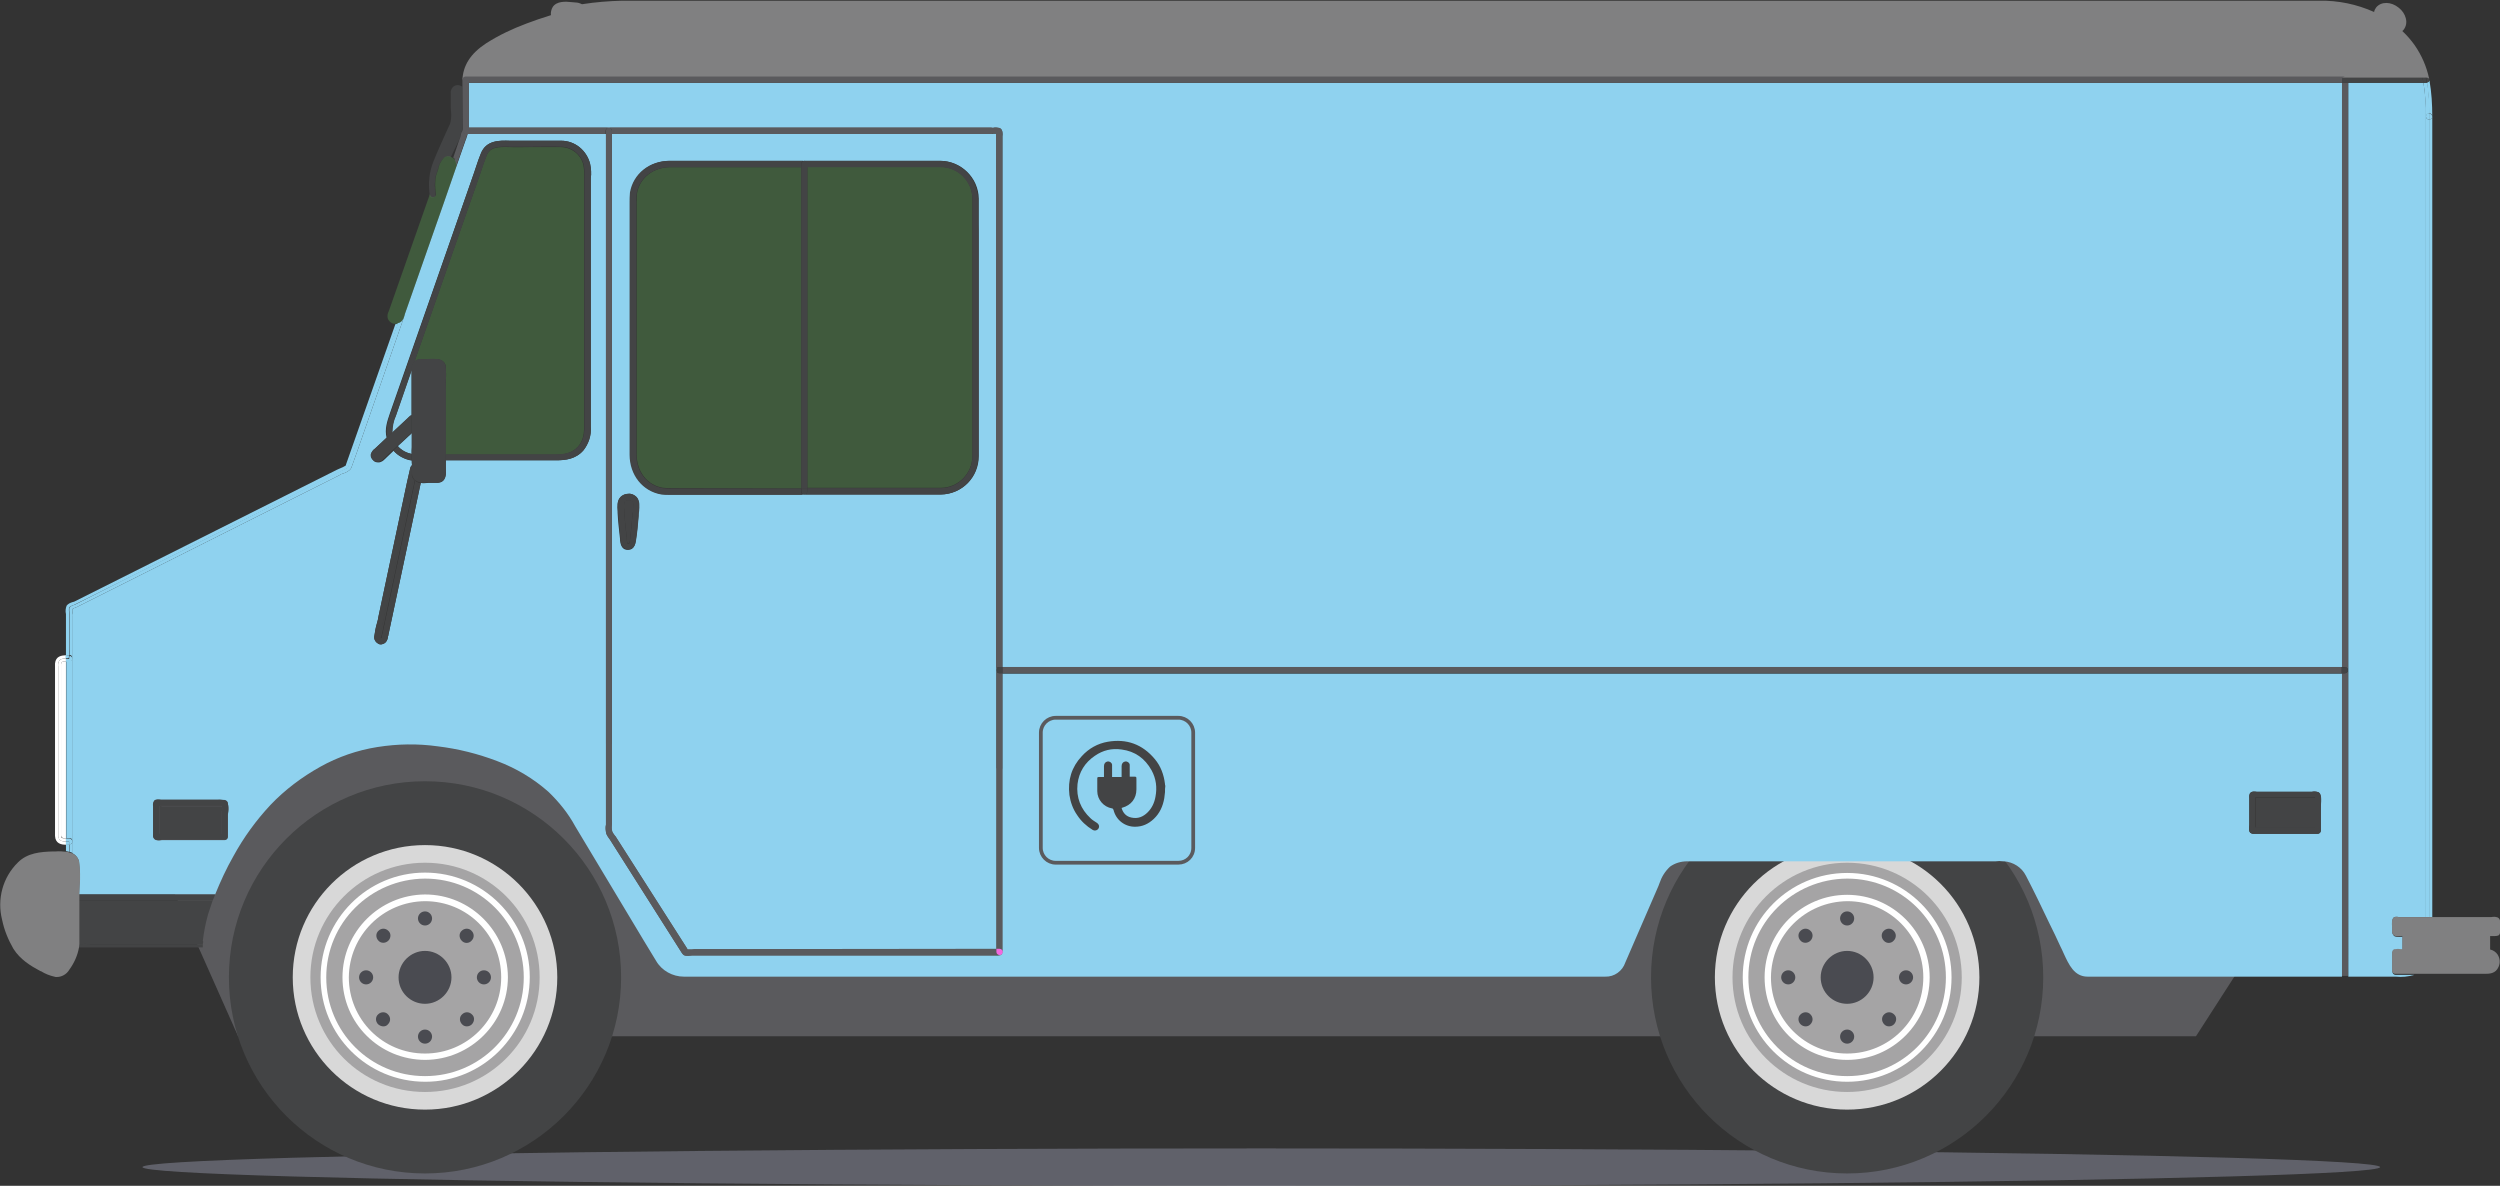
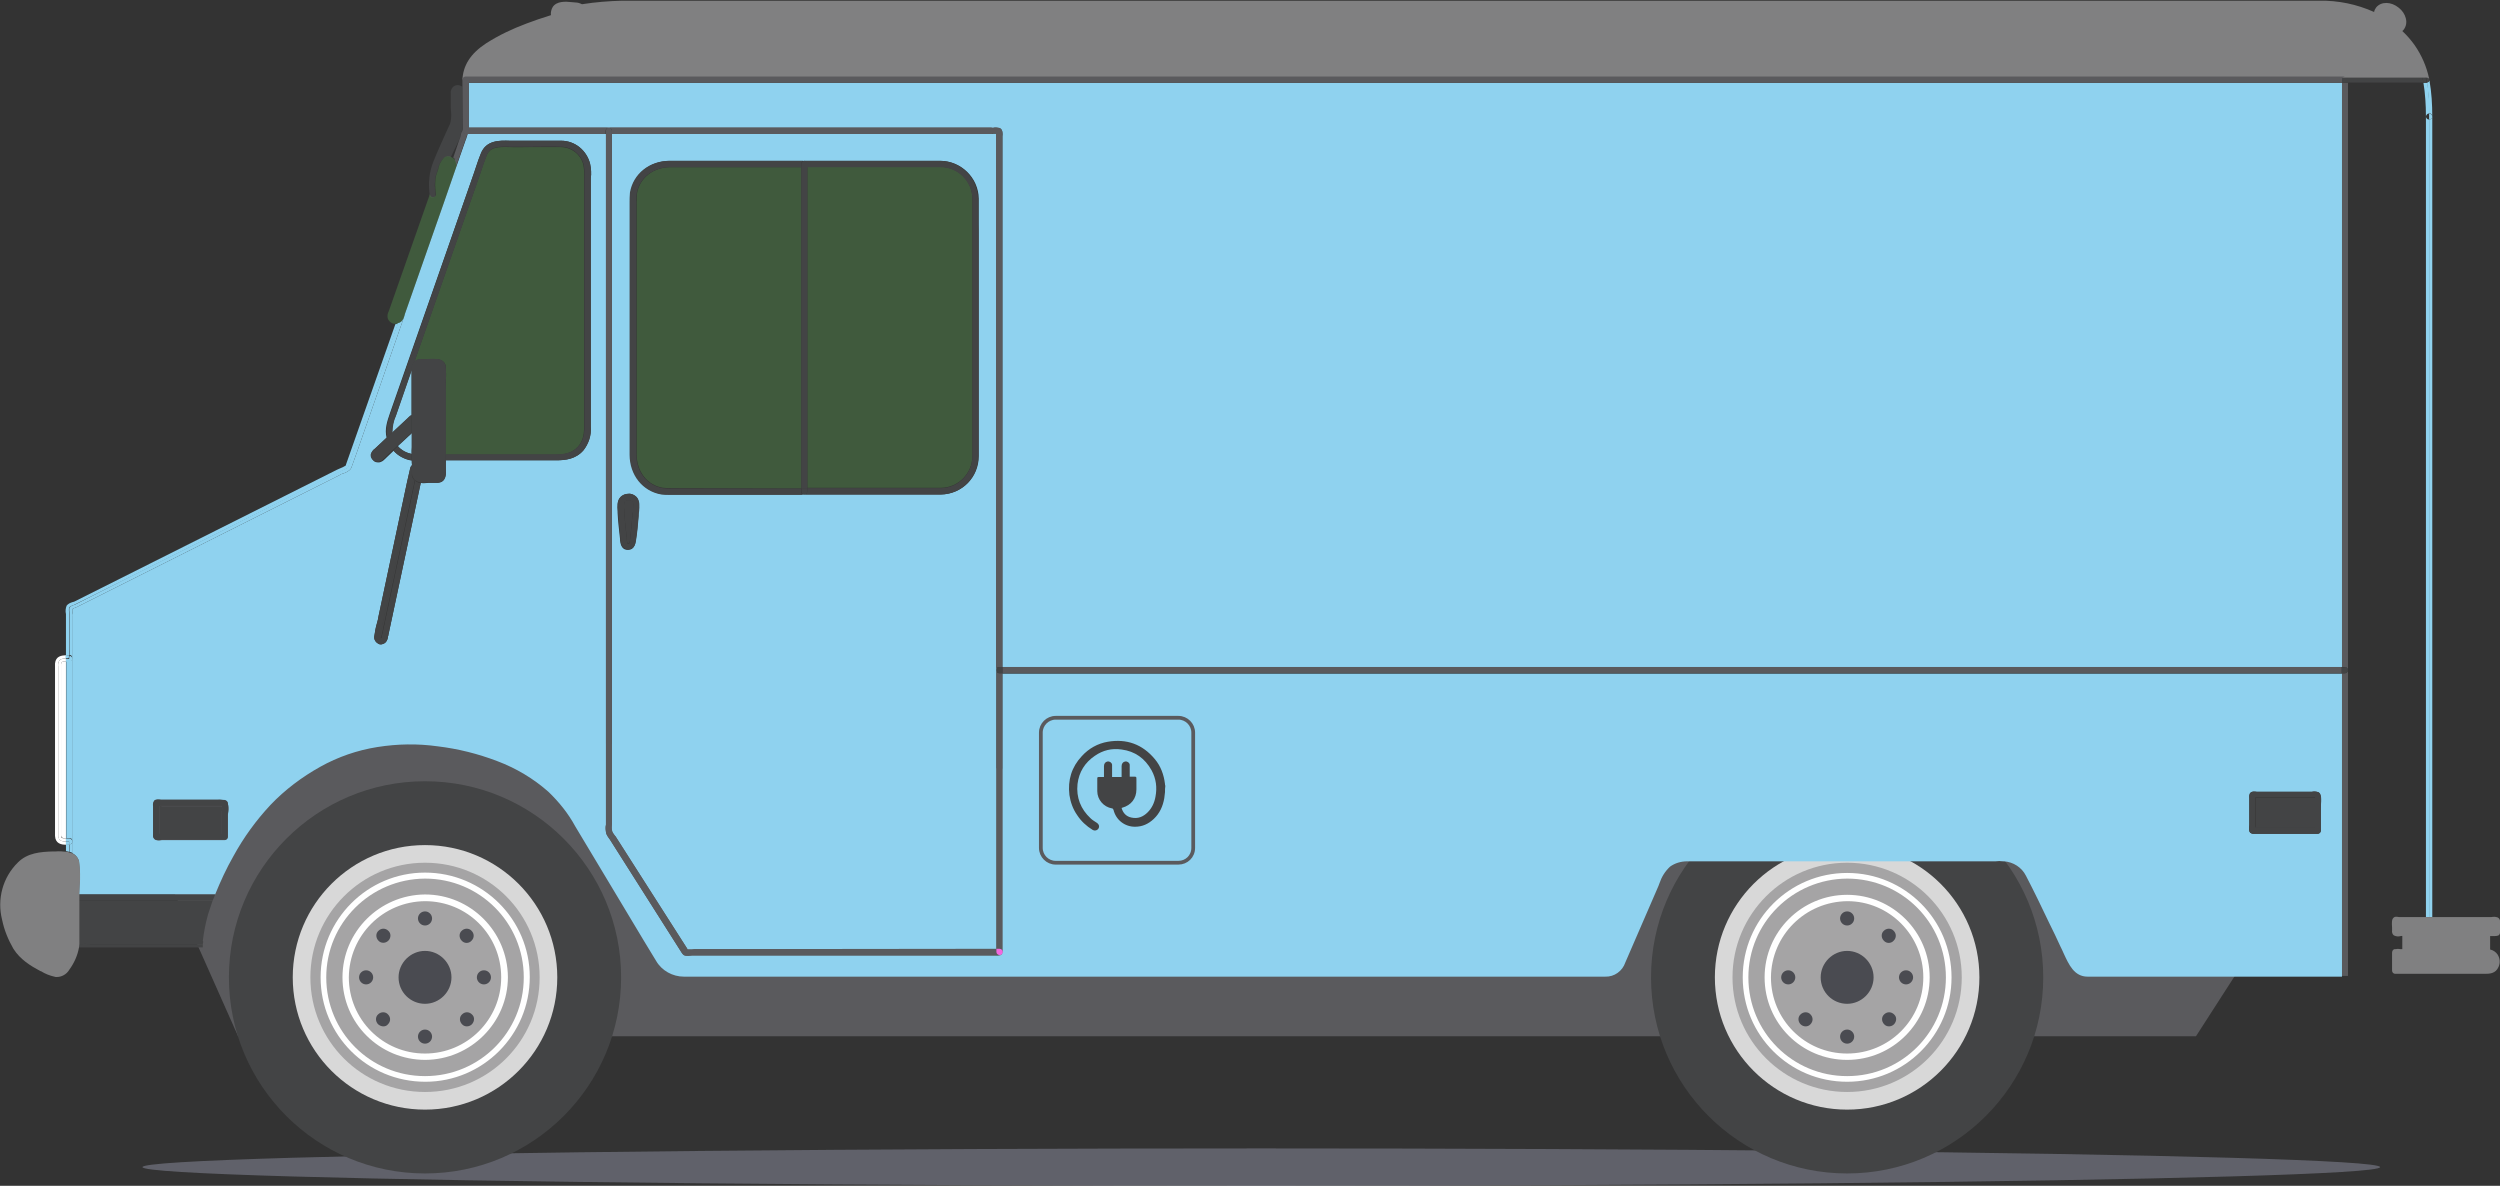
<svg xmlns="http://www.w3.org/2000/svg" version="1.1" id="Laag_1" x="0px" y="0px" viewBox="0 0 708.8 336.2" style="enable-background:new 0 0 708.8 336.2;" xml:space="preserve">
  <rect x="0" y="0" width="708.8" height="336.2" fill="#333333" stroke="none" />
  <style type="text/css">
	.st0{fill:#5A5A5D;}
	.st1{opacity:0.5;fill:#8E91A2;enable-background:new    ;}
	.st2{fill:#434445;}
	.st3{fill:#D8D8D8;}
	.st4{fill:#A5A4A5;}
	.st5{fill:#FFFFFF;}
	.st6{fill:#4A4B51;}
	.st7{fill:none;}
	.st8{opacity:0.3;fill:#5FB456;enable-background:new    ;}
	.st9{fill:#8FD2EF;}
	.st10{fill:#F368E0;}
	.st11{fill:#808081;}
	.st12{fill:none;stroke:#5A5A5D;stroke-width:1.06;stroke-miterlimit:10;}
</style>
  <g id="Laag_2_00000072247543070893046200000003169995641254142139_">
    <g id="scene_12">
      <polygon class="st0" points="67.5,293.8 622.6,293.8 656.4,241.3 26.6,201.8   " />
      <ellipse class="st1" cx="357.6" cy="330.9" rx="317.2" ry="5.3" />
      <circle class="st2" cx="120.5" cy="277.1" r="55.6" />
      <circle class="st3" cx="120.5" cy="277.1" r="37.5" />
      <circle class="st4" cx="120.5" cy="277.1" r="27.3" />
      <path class="st4" d="M88,277.1c0-17.9,14.5-32.5,32.5-32.5s32.5,14.5,32.5,32.5s-14.5,32.5-32.5,32.5c0,0,0,0,0,0    C102.5,309.6,88,295.1,88,277.1C88,277.1,88,277.1,88,277.1z" />
      <path class="st5" d="M90.9,277.1c0-16.4,13.3-29.7,29.6-29.7c16.4,0,29.7,13.3,29.7,29.6c0,16.4-13.3,29.7-29.6,29.7c0,0,0,0,0,0    C104.1,306.7,90.9,293.5,90.9,277.1z M92.5,277.1c0,15.5,12.5,28,28,28s28-12.5,28-28s-12.5-28-28-28    C105,249.2,92.5,261.7,92.5,277.1z" />
      <path class="st5" d="M97.1,277.1c0-12.9,10.5-23.4,23.4-23.5c12.9,0,23.4,10.5,23.5,23.4c0,12.9-10.5,23.4-23.4,23.5c0,0,0,0,0,0    C107.6,300.5,97.1,290.1,97.1,277.1z M98.9,277.1c0,11.9,9.6,21.6,21.6,21.6c11.9,0,21.6-9.6,21.6-21.6s-9.6-21.6-21.6-21.6    c0,0,0,0,0,0C108.6,255.6,99,265.2,98.9,277.1L98.9,277.1z" />
      <path class="st6" d="M113,277.1c0-4.1,3.4-7.5,7.5-7.5s7.5,3.4,7.5,7.5c0,4.1-3.4,7.5-7.5,7.5c0,0,0,0,0,0    C116.4,284.6,113,281.3,113,277.1z" />
      <path class="st6" d="M135.2,277.1c0-1.1,0.9-2,2-2s2,0.9,2,2s-0.9,2-2,2S135.2,278.2,135.2,277.1z" />
      <path class="st6" d="M101.8,277.1c0-1.1,0.9-2,2-2s2,0.9,2,2s-0.9,2-2,2S101.8,278.2,101.8,277.1z" />
      <path class="st6" d="M120.5,262.4c-1.1,0-2-0.9-2-2s0.9-2,2-2s2,0.9,2,2S121.6,262.4,120.5,262.4z" />
      <path class="st6" d="M120.5,295.9c-1.1,0-2-0.9-2-2s0.9-2,2-2s2,0.9,2,2S121.6,295.9,120.5,295.9z" />
      <path class="st6" d="M130.9,266.7c-0.8-0.8-0.8-2.1,0-2.8c0.8-0.8,2.1-0.8,2.8,0c0.8,0.8,0.8,2,0,2.8    C133,267.5,131.7,267.6,130.9,266.7C130.9,266.8,130.9,266.8,130.9,266.7z" />
      <path class="st6" d="M107.2,290.4c-0.8-0.8-0.8-2.1,0-2.8c0.8-0.8,2.1-0.8,2.8,0c0.8,0.8,0.8,2,0,2.8    C109.4,291.2,108.1,291.2,107.2,290.4C107.3,290.4,107.3,290.4,107.2,290.4z" />
      <path class="st6" d="M110.1,266.7c-0.8,0.8-2.1,0.8-2.8,0c-0.8-0.8-0.8-2.1,0-2.8c0.8-0.8,2-0.8,2.8,0    C110.9,264.6,110.9,265.9,110.1,266.7C110.1,266.7,110.1,266.7,110.1,266.7z" />
      <path class="st6" d="M133.8,290.4c-0.8,0.8-2.1,0.8-2.8,0c-0.8-0.8-0.8-2.1,0-2.8c0.8-0.8,2-0.8,2.8,0    C134.6,288.3,134.6,289.5,133.8,290.4C133.8,290.3,133.8,290.4,133.8,290.4z" />
      <circle class="st2" cx="523.7" cy="277.1" r="55.6" />
      <circle class="st3" cx="523.7" cy="277.1" r="37.5" />
      <ellipse transform="matrix(0.189 -0.982 0.982 0.189 152.545 738.965)" class="st4" cx="523.7" cy="277.1" rx="27.3" ry="27.3" />
      <path class="st4" d="M491.2,277.1c0-17.9,14.5-32.5,32.5-32.5c17.9,0,32.5,14.5,32.5,32.5c0,17.9-14.5,32.5-32.5,32.5    C505.8,309.6,491.2,295.1,491.2,277.1C491.2,277.1,491.2,277.1,491.2,277.1z" />
      <path class="st5" d="M494.1,277.1c0-16.4,13.3-29.6,29.6-29.6c16.4,0,29.6,13.3,29.6,29.6c0,16.4-13.3,29.6-29.6,29.6    C507.3,306.7,494.1,293.5,494.1,277.1z M495.7,277.1c0,15.5,12.5,28,28,28c15.5,0,28-12.5,28-28s-12.5-28-28-28    C508.2,249.2,495.7,261.7,495.7,277.1z" />
      <path class="st5" d="M500.3,277.1c0-12.9,10.5-23.4,23.4-23.4c12.9,0,23.4,10.5,23.4,23.4c0,12.9-10.5,23.4-23.4,23.4c0,0,0,0,0,0    C510.8,300.5,500.3,290.1,500.3,277.1z M502.1,277.1c0,11.9,9.6,21.6,21.6,21.6c11.9,0,21.6-9.6,21.6-21.6    c0-11.9-9.6-21.6-21.5-21.6c0,0,0,0,0,0C511.8,255.6,502.2,265.2,502.1,277.1L502.1,277.1z" />
      <path class="st6" d="M516.2,277.1c0-4.1,3.4-7.5,7.5-7.5s7.5,3.4,7.5,7.5s-3.4,7.5-7.5,7.5S516.2,281.3,516.2,277.1L516.2,277.1z" />
      <path class="st6" d="M538.4,277.1c0-1.1,0.9-2,2-2s2,0.9,2,2s-0.9,2-2,2S538.4,278.2,538.4,277.1z" />
      <path class="st6" d="M505,277.1c0-1.1,0.9-2,2-2s2,0.9,2,2s-0.9,2-2,2S505,278.2,505,277.1z" />
      <path class="st6" d="M523.7,262.4c-1.1,0-2-0.9-2-2s0.9-2,2-2s2,0.9,2,2S524.8,262.4,523.7,262.4z" />
      <path class="st6" d="M523.7,295.9c-1.1,0-2-0.9-2-2s0.9-2,2-2s2,0.9,2,2S524.8,295.9,523.7,295.9z" />
      <path class="st6" d="M534.1,266.7c-0.8-0.8-0.8-2.1,0-2.8c0.8-0.8,2.1-0.8,2.8,0c0.8,0.8,0.8,2,0,2.8    C536.2,267.5,534.9,267.6,534.1,266.7C534.1,266.8,534.1,266.8,534.1,266.7z" />
      <path class="st6" d="M510.5,290.4c-0.8-0.8-0.8-2.1,0-2.8c0.8-0.8,2.1-0.8,2.8,0c0.8,0.8,0.8,2,0,2.8    C512.6,291.2,511.3,291.2,510.5,290.4C510.5,290.4,510.5,290.4,510.5,290.4z" />
-       <path class="st6" d="M513.3,266.7c-0.8,0.8-2.1,0.8-2.8,0c-0.8-0.8-0.8-2.1,0-2.8c0.8-0.8,2-0.8,2.8,0    C514.1,264.6,514.1,265.9,513.3,266.7C513.3,266.7,513.3,266.7,513.3,266.7z" />
      <path class="st6" d="M537,290.4c-0.8,0.8-2.1,0.8-2.8,0c-0.8-0.8-0.8-2.1,0-2.8c0.8-0.8,2-0.8,2.8,0    C537.8,288.3,537.8,289.5,537,290.4C537,290.3,537,290.4,537,290.4z" />
      <path class="st7" d="M127.9,44.5l2.3-4.8l-1.8,5.1C128.2,44.7,128.1,44.6,127.9,44.5z" />
      <path class="st8" d="M190.6,138.4c-0.9,0-1.8,0-2.6-0.1c-4.5-0.7-7.5-4.6-7.5-9.6V57.6c0-0.9,0-1.8,0.1-2.7    c0.7-4.4,4.6-7.5,9.5-7.5h37.1v91.1L190.6,138.4z" />
      <path class="st9" d="M282.5,269V39.1c0-0.2,0-0.3,0-0.5c0-0.2,0-0.4,0-0.7l0,0c-0.3,0-0.6,0-0.9,0c-0.2,0.1-0.4,0.1-0.7,0.1H173.5    v194.8c0,0.3,0,0.6,0,1c-0.1,0.7-0.1,1.3,0.1,2c0.1,0.3,0.3,0.5,0.5,0.8c0.1,0.2,0.2,0.3,0.4,0.5l20.3,31.8l0.1,0.2v0.1    c0.4,0,0.8,0,1.2,0c0.3,0,0.6-0.1,0.8-0.1L282.5,269z M178.1,140c0.9-0.1,1.7,0.3,2.3,0.9c1,1.1,0.8,2.8,0.7,4.3    c0,0.2-0.1,0.5-0.1,0.7v0.5c-0.2,2.4-0.4,4.8-0.8,7.2c-0.3,1.8-1.2,2.3-2.1,2.3c-0.1,0-0.3,0-0.4,0c-1.6-0.2-1.8-1.9-1.9-2.7v-0.3    c-0.3-2.8-0.6-5.2-0.7-7.5v-0.4c-0.1-1.4-0.2-2.9,0.7-3.9C176.5,140.3,177.4,140,178.1,140L178.1,140z M277.5,63.5    c0,1.2,0,2.4,0,3.5v53.1c0,3.1,0,6.2,0,9.2c0,6-4.7,10.8-10.7,10.9c0,0,0,0,0,0h-76.8c-0.8,0-1.5,0-2.3-0.1c-5.3-0.9-9-5.5-9-11.3    V57.6c0-1,0-2,0.1-3c0.9-5.3,5.5-9,11.2-9h67.9c2.9,0,5.8,0,8.7,0c5.9,0,10.8,4.8,10.9,10.7C277.5,58.7,277.5,61.1,277.5,63.5    L277.5,63.5z" />
      <path class="st8" d="M253.4,47.3c1.5,0,3,0,4.5,0c2.9,0,5.8,0,8.7,0c5,0,9.1,4,9.1,9c0,2.4,0,4.8,0,7.1c0,1.2,0,2.4,0,3.5v53.1    c0,3.1,0,6.2,0,9.2c0,5-4,9.1-9,9.1c0,0,0,0,0,0h-37.8V47.3H253.4z" />
      <path class="st9" d="M664,189.1H284.2V39.1c0-0.1,0-0.3,0-0.4c0.1-0.8,0.1-1.9-0.7-2.3c-0.7-0.2-1.4-0.3-2-0.1H281H132.9V23.5H664    V189.1z" />
      <path class="st2" d="M179.3,145.7v0.5c-0.2,2.3-0.4,4.7-0.7,7.1c-0.1,0.8-0.3,0.8-0.5,0.8s-0.3-0.2-0.4-1.2c0-0.1,0-0.3,0-0.4    c-0.3-2.7-0.6-5.2-0.7-7.4v-0.4c-0.1-1-0.2-2.1,0.2-2.6c0.3-0.2,0.7-0.4,1.1-0.3l0,0c0.4,0,0.7,0.1,1,0.3c0.5,0.5,0.3,1.9,0.2,3    C179.4,145.2,179.4,145.5,179.3,145.7z" />
      <path class="st9" d="M116.7,128.7c-1.5-0.3-2.9-1-3.9-2.2l4-3.7v4C116.7,127.4,116.7,128,116.7,128.7z" />
-       <path class="st9" d="M665.7,23.5h21.4c0.5,3.1,0.8,6.3,0.7,9.5v227h-7.7c-0.6-0.1-1.2-0.1-1.5,0.2s-0.5,1.3-0.3,3    c0,0.2,0,0.5,0,0.6c0,0.1,0,0.1,0,0.2c-0.1,0.5,0.1,1,0.5,1.4c0.6,0.3,1.3,0.3,1.9,0.2c0.2,0,0.4,0,0.5,0s0,0.1,0,0.2    c0,0.1,0,0.3,0,0.4v2.2c0,0.1,0,0.3,0,0.5s0,0.3,0,0.5l-0.5,0c-0.4-0.1-0.9-0.1-1.4,0h-0.2c-0.5,0-0.9,0.5-0.8,1c0,0,0,0,0,0    c0,0.1,0,0.1,0,0.2c0,0.4,0,0.9,0,1.3c0,0.2,0,0.3,0,0.5v3.1c0,0.5,0.4,0.9,0.9,0.9h5.3c-1.7,0.5-3.5,0.7-5.3,0.5h-1.4h-12V23.5z" />
      <path class="st2" d="M59,259.2c-0.7,2.5-1.2,5-1.5,7.6H22.3c0-0.7,0-1.3,0-2v-0.2l0,0v-9.3h38C59.9,256.6,59.4,257.9,59,259.2z" />
      <path class="st2" d="M117.6,136.2l-9.3,43.5c0,0.1,0,0.3-0.1,0.4c0,0.3-0.1,0.5-0.2,0.7c-0.1,0.1-0.1,0.1-0.1,0.1    c0,0-0.1,0-0.1-0.1c-0.1-0.1-0.1-0.2-0.1-0.3c0.1-1.2,0.4-2.4,0.7-3.6c0.2-0.6,0.3-1.2,0.4-1.9l8.4-39.2    C117.3,136,117.4,136.1,117.6,136.2L117.6,136.2z" />
      <path class="st8" d="M126.4,108.5c0.1-1.5,0.1-2.9,0-4.4c0-1.2-1-2.1-2.2-2.2c-1.1-0.1-2.2-0.1-3.3,0h-1.4c-0.7-0.1-1.4,0.2-2,0.6    L136,49.6c0.2-0.6,0.4-1.2,0.6-1.8c0.4-1.2,0.8-2.4,1.3-3.6c1-2.5,3.2-2.6,6.6-2.5c2,0.1,3.8,0,5.7,0c2.9,0,5.8,0,8.7,0    c3.1,0,5.8,2.1,6.5,5.1c0.2,1.2,0.3,2.5,0.2,3.7c0,0.4,0,0.8,0,1.3V121c0,2.6-0.5,4.2-1.7,5.6c-1.8,2-4.1,2.3-6.4,2.3h-31.2v-18.3    C126.3,109.8,126.4,109.2,126.4,108.5z" />
      <path class="st9" d="M20.5,174.7v67.2c1,0.5,1.8,1.5,1.9,2.6c0.2,2.1,0.3,4.2,0.1,6.4c0,0.9-0.1,1.8-0.1,2.7H61    c1.5-3.7,3.2-7.4,5.2-10.9c2.9-5.3,6.4-10.1,10.5-14.5c4.1-4.3,8.9-7.9,14.1-10.8c5-2.8,10.5-4.7,16.2-5.6    c5.7-0.9,11.4-1,17.1-0.2c5.8,0.7,11.4,2.1,16.9,4.2c5.3,2,10.2,4.9,14.5,8.7c3,2.9,5.6,6.1,7.6,9.8l15.9,26.5    c2.3,3.9,4.7,7.8,7,11.6c1.6,2.8,4.7,4.5,7.9,4.5h261.2c2.6,0.1,4.9-1.6,5.7-4l9.4-21.7l0.3-0.8c0.6-1.8,1.6-3.4,3-4.7    c1.4-1,3.1-1.5,4.9-1.5H565c0.3,0,0.5,0,0.8,0c0.7-0.1,1.4-0.1,2.1,0h0.3c2.6,0.2,5,1.7,6.2,4.1c2.3,4.4,4.5,9,6.6,13.4    c1.1,2.2,2.2,4.5,3.2,6.7c0.3,0.5,0.5,1.1,0.8,1.7c1.6,3.5,3.1,6.8,6.9,6.8c2.6,0,5.3,0,7.9,0H664v-85.9H284.2v79    c0,0.5-0.4,0.9-0.9,0.9h-86.5c-0.2,0-0.4,0-0.6,0c-0.4,0-0.8,0.1-1.1,0.1c-0.4,0-0.8,0-1.2-0.2c-0.3-0.2-0.5-0.5-0.7-0.8    L172.9,238c-0.1-0.1-0.2-0.3-0.3-0.4c-0.3-0.4-0.5-0.8-0.7-1.2c-0.2-0.9-0.3-1.8-0.1-2.6c0-0.3,0-0.6,0-0.9V38h-39.2    c-0.1,0.3-0.2,0.7-0.3,0.9c0,0.2-0.1,0.4-0.2,0.6l-2.8,8l0,0l-3.5,10.1l-11,31.4l-0.1,0.4c-0.1,0.3-0.2,0.6-0.3,0.9l-13.2,37.9    l-1.4,3.9c-0.1,0.4-0.3,0.8-0.6,1.1c-0.6,0.5-1.3,0.9-2.1,1.1c-0.3,0.1-0.6,0.2-0.8,0.4l-74.5,37.4l-0.5,0.2    c-0.3,0.1-0.5,0.2-0.8,0.4c0,0.4,0,0.9,0.1,1.3C20.4,174.3,20.5,174.6,20.5,174.7z M637.7,234.2c0-0.1,0-0.2,0-0.2v-7.5    c0-0.1,0-0.1,0-0.2c0-0.6-0.1-1.2,0.4-1.6s1-0.3,1.8-0.2h0.3H655h0.4c0.6-0.1,1.3-0.1,1.9,0.1c0.8,0.5,0.8,1.7,0.7,4.3    c0,0.3,0,0.6,0,0.8v5.8c0,0.5-0.4,0.9-0.9,0.9h-17.3c-0.3,0-0.6,0-0.8,0c-0.4,0-0.7-0.1-1-0.3    C637.6,235.7,637.7,235.1,637.7,234.2L637.7,234.2z M105.2,128.9c0.1-0.7,0.5-1.3,1.1-1.7l3.3-3.1c-0.6-2.5,0.2-4.7,0.9-6.8    L134.4,49c0.2-0.6,0.4-1.2,0.6-1.8c0.4-1.2,0.8-2.4,1.3-3.6c1.5-3.9,5.3-3.8,8.3-3.7c2,0,3.8,0,5.7,0c2.9,0,5.8,0,8.8,0    c3.9,0,7.2,2.7,8.2,6.5c0.3,1.4,0.4,2.8,0.2,4.2c0,0.4,0,0.8,0,1.2V121c0.2,2.4-0.6,4.8-2.1,6.7c-2.2,2.5-5.1,2.8-7.7,2.8h-31.3    v1.9c0,0.2,0,0.4,0,0.6c0.1,1.2,0.2,3.7-2.2,3.9h-1.8c-0.3,0-0.6,0-0.9,0s-0.8,0.1-1.3,0.1c-0.3,0-0.6,0-0.9-0.1l-9.2,43.2    c0,0.1,0,0.2-0.1,0.3c0,0.5-0.2,1.1-0.5,1.5c-0.3,0.5-0.9,0.7-1.4,0.8c-0.2,0-0.5,0-0.7-0.1c-0.8-0.4-1.4-1.2-1.3-2.1    c0.2-1.3,0.4-2.6,0.8-3.9c0.2-0.6,0.3-1.2,0.4-1.8l8.1-38.1l0.8-3.5c0.1-0.5,0.2-1,0.6-1.3c0-0.4,0-0.9,0-1.3    c-2-0.3-3.9-1.3-5.2-2.8l-2,1.9l-0.3,0.3c-0.4,0.4-0.8,0.8-1.4,1c-0.2,0.1-0.4,0.1-0.7,0.1c-0.4,0-0.9-0.1-1.2-0.4    C105.4,130.1,105.2,129.5,105.2,128.9z M43.4,236.4v-7.5c0-0.1,0-0.1,0-0.2c-0.1-0.6,0-1.2,0.4-1.7c0.4-0.3,1-0.3,1.9-0.2h0.3H61    h0.7c0.6-0.1,1.2,0,1.8,0.1h0.2c0.5,0,0.9,0.4,0.9,0.9c0,0,0,0.1,0,0.1c0.2,0.8,0.2,1.6,0.1,2.4c0,0.3-0.1,0.6-0.1,0.9v6.1    c0,0.5-0.4,0.9-0.9,0.9H46.3h-0.4c-0.3,0-0.6,0.1-0.9,0.1c-0.3,0-0.7-0.1-1-0.2c-0.5-0.3-0.7-0.9-0.6-1.4    C43.4,236.6,43.4,236.5,43.4,236.4z" />
      <path class="st2" d="M46,228.6h15h0.8c0.4,0,0.8,0,1.1,0c0.1,0.5,0.1,1.1,0,1.6c0,0.4,0,0.7,0,1v5.3H46.3h-0.6h-0.5v-7.6    c0-0.1,0-0.2,0-0.3c0,0,0,0,0-0.1h0.4L46,228.6z" />
      <path class="st5" d="M17.3,236.9c0-0.7,0-1.4,0-2.1c0-0.4,0-0.7,0-1.1v-43.2c0-0.3,0-0.5,0-0.8c0-0.5,0-0.9,0-1.4    c0.1-0.6,0.2-0.8,1.4-0.8v50.2C17.6,237.6,17.4,237.5,17.3,236.9z" />
      <path class="st2" d="M639.5,234v-7.5c0-0.1,0-0.2,0-0.3l0,0h0.4h0.5h14.8h0.6c0.2,0,0.5,0,0.7-0.1c0,0.9,0,1.8,0,2.7    c0,0.4,0,0.7,0,0.9v4.9H640h-0.3h-0.2c0-0.1,0-0.2,0-0.3C639.5,234.2,639.5,234.1,639.5,234z" />
      <path class="st9" d="M112.2,117.9l4.5-13c0,0.2,0,0.4,0,0.6v12.2c-0.3,0.2-0.6,0.4-0.9,0.7l-0.2,0.2l-4.5,4.2    C111.2,121,111.5,119.4,112.2,117.9z" />
      <path class="st10" d="M573.6,255.8c-0.1-0.2-0.2-0.4-0.3-0.6C573.4,255.4,573.5,255.6,573.6,255.8z" />
      <rect x="284.2" y="189.1" class="st0" width="379.7" height="1.7" />
      <path class="st10" d="M127.1,46.1L127.1,46.1L127.1,46.1L127.1,46.1z" />
      <path class="st2" d="M122.8,46c1.1-2.8,2.4-5.6,3.6-8.3c0.4-0.9,0.8-1.7,1.2-2.6c0.3-1,0.4-2.1,0.3-3.2c0-0.4-0.1-0.9-0.1-1.3v-4    c-0.1-0.7,0.1-1.3,0.5-1.8c0.7-0.8,1.9-0.9,2.8-0.2v12.2c-0.3,0.5-0.5,1.1-0.6,1.7c0,0.2-0.1,0.3-0.1,0.5l-0.3,0.8l-2.3,4.8    c-0.3-0.1-0.6-0.2-0.9-0.2c-0.2,0-0.3,0-0.5,0.1c-0.3,0.1-0.5,0.2-0.7,0.4c-0.7,0.8-1.3,1.8-1.5,2.9l-0.1,0.4l-0.6,1.8    c-0.3,1.7-0.3,3.3,0,5c0.1,0.5-0.2,0.9-0.7,1c0,0,0,0,0,0h-0.1c-0.1,0-0.2,0-0.3,0c-0.3-0.1-0.5-0.4-0.6-0.7V55    C121.4,51.9,121.7,48.9,122.8,46z" />
      <path class="st2" d="M157.6,128.8c2.3,0,4.7-0.3,6.4-2.3c1.2-1.3,1.7-3,1.7-5.6V51.7c0-0.4,0-0.8,0-1.3c0.1-1.2,0-2.5-0.2-3.7    c-0.8-3-3.4-5.1-6.5-5.1c-2.9-0.1-5.9,0-8.7,0c-1.9,0-3.7,0-5.7,0c-3.4-0.1-5.7,0-6.6,2.5c-0.4,1.2-0.9,2.4-1.3,3.6    c-0.2,0.6-0.4,1.2-0.6,1.8l-18.5,52.9c-0.6,0.7-0.9,1.5-0.8,2.4l-4.5,13c-0.7,1.5-1,3.1-1,4.8l-1.5,1.4c-0.6-2.5,0.2-4.7,0.9-6.8    L134.4,49c0.2-0.6,0.4-1.2,0.6-1.8c0.4-1.2,0.8-2.4,1.3-3.6c1.5-3.9,5.3-3.8,8.3-3.7c2,0,3.8,0,5.7,0c2.9,0,5.8,0,8.8,0    c3.9,0,7.2,2.7,8.2,6.5c0.3,1.4,0.4,2.8,0.2,4.2c0,0.4,0,0.8,0,1.2V121c0.2,2.4-0.6,4.8-2.1,6.7c-2.2,2.5-5.1,2.8-7.7,2.8h-31.3    v-1.7L157.6,128.8z" />
      <path class="st2" d="M116.7,128.7c0,0.2,0,0.4,0,0.6v1.2c-2-0.3-3.9-1.3-5.2-2.8l1.3-1.2C113.8,127.6,115.2,128.4,116.7,128.7z" />
      <path class="st2" d="M106.3,127.2l3.3-3.1l1.5-1.4l4.5-4.2l0.2-0.2c0.3-0.3,0.5-0.5,0.9-0.7v5.1l-4,3.7l-1.3,1.2l-2,1.9l-0.3,0.3    c-0.4,0.4-0.8,0.8-1.4,1c-0.2,0.1-0.4,0.1-0.7,0.1c-0.4,0-0.9-0.1-1.2-0.4c-0.5-0.4-0.8-1-0.7-1.7    C105.3,128.2,105.7,127.6,106.3,127.2z" />
      <path class="st2" d="M117.3,135.9l-8.4,39.2c-0.1,0.6-0.3,1.2-0.4,1.9c-0.3,1.2-0.6,2.4-0.7,3.6c0,0.1,0,0.2,0.1,0.3    c0,0,0.1,0.1,0.1,0.1c0,0,0,0,0.1-0.1c0.1-0.2,0.2-0.5,0.2-0.7c0-0.1,0-0.3,0.1-0.4l9.3-43.5c0.5,0.4,1,0.6,1.6,0.6l-9.2,43.2    c0,0.1,0,0.2-0.1,0.3c0,0.5-0.2,1.1-0.5,1.5c-0.3,0.5-0.9,0.7-1.4,0.8c-0.2,0-0.5,0-0.7-0.1c-0.8-0.4-1.4-1.2-1.3-2.1    c0.2-1.3,0.4-2.6,0.8-3.9c0.2-0.6,0.3-1.2,0.4-1.8l8.1-38.1l0.8-3.5c0.1-0.5,0.2-1,0.6-1.3c0,0.8,0,1.7,0,2.5    C116.7,134.9,116.9,135.4,117.3,135.9z" />
      <path class="st2" d="M116.7,130.4v-1.2c0-0.2,0-0.4,0-0.6c0-0.6,0-1.3,0-1.9v-21.3c0-0.2,0-0.4,0-0.6c-0.1-0.9,0.2-1.8,0.8-2.4    c0.6-0.5,1.3-0.7,2-0.6h1.4c1.1-0.1,2.2-0.1,3.3,0c1.2,0.1,2.1,1.1,2.2,2.2c0.1,1.5,0.1,2.9,0,4.4c0,0.7,0,1.4,0,2.1v21.8    c0,0.2,0,0.4,0,0.6c0.1,1.2,0.2,3.7-2.2,3.9h-1.8c-0.3,0-0.6,0-0.9,0s-0.8,0.1-1.3,0.1c-0.3,0-0.6,0-0.9-0.1    c-0.6-0.1-1.2-0.3-1.6-0.6l-0.1-0.1c-0.1-0.1-0.1-0.1-0.2-0.2c-0.4-0.5-0.6-1-0.6-1.6c0-0.8,0-1.7,0-2.5    C116.7,131.3,116.7,130.9,116.7,130.4z" />
      <path class="st0" d="M664.8,189.1H664V23.5h1.7V190C665.7,189.5,665.3,189.1,664.8,189.1C664.9,189.1,664.8,189.1,664.8,189.1z" />
      <path class="st0" d="M664.8,190.9c0.5,0,0.9-0.4,0.9-0.9v86.7H664v-85.8H664.8z" />
      <path class="st2" d="M664.8,189.1c0.5,0,0.9,0.4,0.9,0.9c0,0.5-0.4,0.9-0.9,0.9H664v-1.7H664.8z" />
      <path class="st9" d="M688.7,32.1L688.7,32.1c0-2.9-0.2-5.8-0.6-8.7c0.3-0.1,0.6-0.3,0.7-0.6c0.6,3.4,0.8,6.8,0.8,10.2l0,0    C689.6,32.5,689.2,32.1,688.7,32.1z" />
      <path class="st9" d="M687.8,33L687.8,33c0-3.2-0.2-6.4-0.7-9.5h0.9h0.2c0.4,2.9,0.6,5.8,0.6,8.7C688.3,32.1,687.9,32.5,687.8,33    C687.8,33,687.8,33,687.8,33z" />
      <path class="st2" d="M688.8,22.6c0,0.1,0,0.2,0,0.2c0-0.2-0.1-0.5-0.1-0.8C688.8,22.2,688.8,22.4,688.8,22.6z" />
      <path class="st2" d="M665.7,22.6c0-0.5-0.4-0.9-0.9-0.9h21.9c0.1,0.6,0.3,1.1,0.4,1.7h-21.4V22.6z" />
      <path class="st2" d="M664,22.6c0-0.5,0.4-0.9,0.9-0.9c0.5,0,0.9,0.4,0.9,0.9v0.9H664V22.6z" />
      <path class="st2" d="M688.1,23.4c-0.1-0.6-0.2-1.1-0.3-1.7h0.2c0.3,0,0.5,0.1,0.7,0.3c0,0.2,0.1,0.5,0.1,0.8    C688.7,23.2,688.4,23.4,688.1,23.4z" />
      <path class="st2" d="M687.1,23.5c-0.1-0.6-0.2-1.2-0.4-1.7h1c0.1,0.6,0.2,1.1,0.3,1.7H688L687.1,23.5z" />
      <path class="st10" d="M132,21.7L132,21.7L132,21.7L132,21.7z" />
      <path class="st11" d="M137.8,12.3c3.6-2.3,7.4-4.1,11.4-5.6c2.1-0.8,4.4-1.6,7-2.4c-0.1-0.8,0.1-1.6,0.5-2.3    c1.1-1.7,3.6-1.6,5.3-1.4c0.4,0,0.8,0.1,1.1,0.1c0.7,0,1.3,0.2,1.9,0.5c3.8-0.6,7.6-0.9,11.4-1h481.1c5.4-0.1,10.7,1,15.6,3.2    c0.1-0.5,0.3-0.9,0.6-1.3c1.4-1.7,4.2-1.7,6.4,0.1c1,0.8,1.7,1.8,2,3c0.3,1.1,0.1,2.3-0.6,3.2c-0.1,0.1-0.2,0.3-0.4,0.4    c1.3,1.2,2.5,2.6,3.5,4c2,2.9,3.4,6.1,4.1,9.5c-0.2-0.2-0.4-0.3-0.7-0.3H132c-0.5,0-0.9,0.4-0.9,0.9l0,0    C131.2,18.6,133.4,15.2,137.8,12.3z" />
      <path class="st2" d="M637.7,234.2c-0.1,0.9-0.1,1.5,0.3,1.9c0.3,0.2,0.6,0.4,1,0.3c0.2,0,0.5,0,0.8,0h17.3c0.5,0,0.9-0.4,0.9-0.9    v-5.8c0-0.1,0-0.4,0-0.8c0.2-2.6,0.2-3.9-0.7-4.3c-0.6-0.2-1.3-0.3-1.9-0.1H655h-14.7H640c-0.9-0.1-1.4-0.1-1.8,0.2    s-0.5,1.1-0.4,1.6c0,0.1,0,0.1,0,0.2v7.5C637.7,234,637.7,234.1,637.7,234.2z M639.4,234.6c0-0.1,0-0.2,0-0.3c0-0.2,0-0.3,0-0.4    v-7.5c0-0.1,0-0.2,0-0.3l0,0h0.4h0.5H655h0.6c0.2,0,0.5,0,0.7-0.1c0,0.9,0,1.8,0,2.7c0,0.4,0,0.7,0,0.9v4.9H640h-0.3L639.4,234.6z    " />
      <path class="st2" d="M26,267.7h31.5c0,0.3,0,0.6,0,0.9H22.1c0-0.3,0.1-0.6,0.1-0.9C23.5,267.6,24.8,267.6,26,267.7z" />
      <path class="st2" d="M22.3,266.8h35.3c0,0.3,0,0.6-0.1,0.9H26c-1.3-0.1-2.5-0.1-3.8,0c0-0.2,0-0.5,0-0.7L22.3,266.8z" />
      <path class="st10" d="M62.4,254.8v-0.1V254.8z" />
      <path class="st2" d="M60.3,255.3h-38v-1.7H61C60.8,254.2,60.6,254.7,60.3,255.3z" />
      <polygon class="st2" points="228.1,140.2 228,140.2 228.1,140.2   " />
      <rect x="227.2" y="47.3" class="st2" width="1.7" height="91.1" />
      <path class="st2" d="M227.2,46.5v0.9H190c-4.9,0-8.8,3.1-9.5,7.5c-0.1,0.9-0.2,1.8-0.1,2.7v71.2c0,5,3,8.8,7.5,9.6    c0.9,0.1,1.8,0.2,2.6,0.1h36.6v0.9c0,0.5,0.4,0.9,0.8,0.9c0,0,0,0,0,0h-38.1c-0.8,0-1.5,0-2.3-0.1c-5.3-0.9-9-5.5-9-11.3V57.6    c0-1,0-2,0.1-3c0.9-5.3,5.5-9,11.2-9h38C227.5,45.6,227.2,46,227.2,46.5C227.2,46.5,227.2,46.5,227.2,46.5z" />
      <path class="st2" d="M277.4,67v53.1c0,3.1,0,6.2,0,9.2c0,6-4.7,10.8-10.7,10.9c0,0,0,0,0,0h-38.7c0.5,0,0.9-0.4,0.9-0.9v-0.9h37.8    c5,0,9-4.1,9-9.1c0,0,0,0,0,0c0-3.1,0-6.2,0-9.2V67c0-1.2,0-2.4,0-3.5c0-2.3,0-4.7,0-7.1c-0.1-5-4.1-9-9.1-9c-2.9,0-5.8,0-8.7,0    c-1.5,0-3,0-4.5,0h-24.6v-0.9c0-0.5-0.4-0.9-0.9-0.9h29.8c2.9,0,5.8,0,8.7,0c5.9,0,10.8,4.8,10.9,10.7c0,2.4,0,4.8,0,7.1    C277.4,64.6,277.4,65.8,277.4,67z" />
      <path class="st2" d="M228.9,46.5v0.9h-1.7v-0.9c0-0.5,0.4-0.9,0.9-0.9C228.5,45.6,228.9,46,228.9,46.5z" />
      <path class="st2" d="M227.2,139.3v-0.9h1.7v0.9c0,0.5-0.4,0.9-0.9,0.9l0,0C227.6,140.2,227.2,139.8,227.2,139.3    C227.2,139.3,227.2,139.3,227.2,139.3z" />
      <path class="st2" d="M180.5,140.9c-0.6-0.6-1.5-1-2.3-0.9l0,0c-0.9,0-1.7,0.3-2.3,0.9c-0.9,1-0.8,2.5-0.7,3.9v0.4    c0.2,2.3,0.4,4.8,0.7,7.5v0.3c0.1,0.9,0.2,2.5,1.9,2.7c0.1,0,0.3,0,0.4,0c0.9,0,1.8-0.4,2.1-2.3c0.4-2.4,0.6-4.8,0.8-7.2v-0.5    c0-0.2,0-0.5,0.1-0.7C181.3,143.6,181.5,142,180.5,140.9z M179.4,145c0,0.3-0.1,0.5-0.1,0.8v0.5c-0.2,2.3-0.4,4.7-0.7,7.1    c-0.1,0.8-0.3,0.8-0.5,0.8s-0.3-0.2-0.4-1.2c0-0.1,0-0.3,0-0.4c-0.3-2.7-0.6-5.2-0.7-7.4v-0.4c-0.1-1-0.2-2.1,0.2-2.6    c0.3-0.2,0.7-0.4,1.1-0.3l0,0c0.4,0,0.7,0.1,1,0.3C179.7,142.5,179.5,143.9,179.4,145z" />
      <path class="st0" d="M173.5,232.8c0,0.3,0,0.6,0,1c-0.1,0.7-0.1,1.3,0.1,2c0.1,0.3,0.3,0.5,0.5,0.8c0.1,0.2,0.2,0.3,0.4,0.5    l20.3,31.8l0.1,0.2v0.1c0.4,0,0.8,0,1.2,0c0.3,0,0.6-0.1,0.8-0.1h85.7v0.9c0,0.5,0.4,0.9,0.8,0.9c0,0,0,0,0,0h-86.6    c-0.2,0-0.4,0-0.6,0c-0.4,0-0.8,0.1-1.1,0.1c-0.4,0-0.8,0-1.2-0.2c-0.3-0.2-0.5-0.5-0.7-0.8L172.9,238c-0.1-0.1-0.2-0.3-0.3-0.4    c-0.3-0.4-0.5-0.8-0.7-1.2c-0.2-0.9-0.3-1.8-0.1-2.6c0-0.3,0-0.6,0-0.9V38h1.7L173.5,232.8z" />
      <path class="st9" d="M688.7,250.6V33.9c0.5,0,0.9-0.4,0.9-0.9l0,0v227h-0.9V250.6z" />
      <path class="st9" d="M687.8,33c0,0.5,0.4,0.9,0.9,0.9l0,0V260h-0.9V33z" />
      <path class="st9" d="M688.7,33.9v-1.7l0,0c0.5,0,0.9,0.4,0.9,0.9C689.6,33.5,689.2,33.9,688.7,33.9z" />
-       <path class="st9" d="M688.7,33.9c-0.5,0-0.9-0.4-0.9-0.9l0,0c0-0.5,0.4-0.9,0.9-0.9C688.7,32.1,688.7,33.9,688.7,33.9z" />
      <path class="st11" d="M678.6,260.2c0.4-0.4,0.9-0.3,1.5-0.2H706h0.4c0.6-0.1,1.1-0.1,1.7,0.1c0.9,0.4,0.8,1.5,0.7,2.3    c0,0.2,0,0.3,0,0.4c0,0.1,0,0.2,0,0.3c0.1,0.9,0.1,1.5-0.2,1.9s-1,0.4-2,0.4H706c0,0.1,0,0.3,0,0.4c0,0.2,0,0.4,0,0.5v2.9    c0.9,0.2,1.6,0.7,2.1,1.4c0.7,1.1,0.8,2.4,0.3,3.5c-0.8,2-2.7,2-4,2h-25.3c-0.5,0-0.9-0.4-0.9-0.9v-3.1c0-0.2,0-0.3,0-0.5    c0-0.4,0-0.9,0-1.3c0-0.1,0-0.1,0-0.2c0-0.5,0.3-1,0.8-1c0,0,0,0,0,0h0.2c0.4-0.1,0.9-0.1,1.4,0l0.5,0c0-0.2,0-0.4,0-0.5    s0-0.4,0-0.5V266c0-0.1,0-0.3,0-0.4c0,0,0-0.1,0-0.2s-0.3,0-0.5,0c-0.6,0.2-1.3,0.1-1.9-0.2c-0.4-0.3-0.6-0.9-0.5-1.4    c0-0.1,0-0.1,0-0.2c0-0.1,0-0.3,0-0.6C678.1,261.5,678.1,260.7,678.6,260.2z" />
      <path class="st2" d="M43.4,228.9v7.5c0,0.1,0,0.1,0,0.2c-0.1,0.5,0.1,1.1,0.6,1.4c0.3,0.2,0.7,0.2,1,0.2c0.3,0,0.6,0,0.9-0.1h0.4    h17.4c0.5,0,0.9-0.4,0.9-0.9v-6.1c0-0.3,0-0.6,0.1-0.9c0.1-0.8,0.1-1.6-0.1-2.4c0,0,0-0.1,0-0.1c-0.1-0.5-0.5-0.8-0.9-0.9h-0.2    c-0.6-0.1-1.2-0.1-1.8-0.1H61H46h-0.3c-0.9-0.1-1.5-0.1-1.9,0.2c-0.4,0.5-0.5,1.1-0.4,1.7C43.4,228.8,43.4,228.9,43.4,228.9z     M45.2,228.5h0.4H46h15h0.8c0.4,0,0.8,0,1.1,0c0.1,0.5,0.1,1.1,0,1.6c0,0.4,0,0.7,0,1v5.3H46.3h-0.6h-0.5v-7.6    C45.2,228.7,45.2,228.6,45.2,228.5C45.2,228.5,45.2,228.5,45.2,228.5z" />
      <path class="st5" d="M18.3,186.7c-0.6,0-1.1,0.2-1.5,0.6c-0.3,0.5-0.4,1.1-0.3,1.7v46.7c0,0.5,0,0.9,0,1.4    c0.2,1.3,1.2,1.5,2.2,1.5v0.9c-1.3,0-3-0.3-3.1-2.5c0-0.8,0-1.5,0-2.3c0-0.4,0-0.7,0-1.1v-43.2c0-0.2,0-0.5,0-0.7    c0-0.5,0-1.1,0-1.6c0.2-2.1,1.9-2.3,3.1-2.3v0.9L18.3,186.7z" />
      <path class="st5" d="M17.3,188.3c0,0.5,0,0.9,0,1.4c0,0.3,0,0.5,0,0.8v43.2c0,0.4,0,0.7,0,1.1c0,0.7,0,1.4,0,2.1s0.2,0.8,1.4,0.8    v0.9c-1,0-2.1-0.2-2.2-1.5c0-0.5,0-0.9,0-1.4V189c-0.1-0.6,0-1.2,0.3-1.7c0.4-0.4,0.9-0.6,1.5-0.6h0.4v0.8    C17.6,187.5,17.4,187.7,17.3,188.3z" />
      <path class="st9" d="M19.3,239.4h0.3c0,0.7,0,1.4,0,2.1c-0.3-0.1-0.6-0.1-0.9-0.2v-2L19.3,239.4L19.3,239.4z" />
      <path class="st9" d="M112.9,91.7L112.9,91.7l-8.2,23.6c-1.4,4.1-2.9,8.2-4.3,12.3l-1.3,3.8c-0.1,0.4-0.2,0.8-0.4,1.2    c-0.3,0.2-0.6,0.3-0.9,0.5l-2.3,1.1l-7.8,3.9l-24.2,12.2l-26,13L21,171.5c-0.5,0.1-0.9,0.4-1.3,0.6c-0.3,0.4-0.1,1.3-0.1,1.8v10.3    c0,0.4,0.1,1.1,0.1,1.6h-1v-11.1c0-0.1,0-0.3,0-0.6c-0.2-0.8-0.1-1.7,0.2-2.4c0.4-0.5,1-0.8,1.7-1l0.4-0.1l74.5-37.4    c0.3-0.1,0.6-0.3,0.9-0.4c0.6-0.2,1.1-0.5,1.6-0.8c0.1-0.1,0.1-0.2,0.1-0.3l14-39.8h0.2C112.4,91.8,112.7,91.8,112.9,91.7z" />
      <path class="st0" d="M281.5,36.2c0.7-0.1,1.4-0.1,2,0.1c0.8,0.4,0.8,1.5,0.7,2.3c0,0.2,0,0.3,0,0.4v150.1h-0.9    c-0.5,0-0.9,0.4-0.9,0.8c0,0,0,0,0,0V39.1c0-0.2,0-0.3,0-0.5c0-0.2,0-0.4,0-0.7l0,0c-0.3,0-0.6,0-0.9,0c-0.2,0.1-0.4,0.1-0.7,0.1    H173.5v-0.9c0-0.5-0.4-0.9-0.9-0.9c-0.5,0-0.9,0.4-0.9,0.9V38h-39.2c-0.1,0.3-0.2,0.7-0.3,0.9c0,0.2-0.1,0.4-0.2,0.6l-2.8,8l0,0    c0.3-0.7,0.1-1.5-0.3-2.2c0.2-0.5,0.4-1,0.6-1.4l1.7-4.9c0.1-0.4,0.3-0.8,0.4-1.2c0.1,0,0.1,0.1,0.2,0.1c0.5,0,0.9-0.4,0.9-0.9    v-0.9H281L281.5,36.2z" />
-       <path class="st0" d="M283.4,269h-0.9v-79c0,0.5,0.4,0.9,0.8,0.9c0,0,0,0,0,0h0.9v79C284.2,269.4,283.9,269,283.4,269z" />
+       <path class="st0" d="M283.4,269h-0.9v-79c0,0.5,0.4,0.9,0.8,0.9c0,0,0,0,0,0h0.9v79z" />
      <path class="st9" d="M114.2,90.6c0.1-0.1,0.1-0.2,0.2-0.3l-13.2,37.9l-1.4,3.9c-0.1,0.4-0.3,0.8-0.6,1.1c-0.6,0.5-1.3,0.9-2.1,1.1    c-0.3,0.1-0.6,0.2-0.8,0.4l-74.5,37.4l-0.5,0.2c-0.3,0.1-0.5,0.2-0.8,0.4c0,0.4,0,0.9,0.1,1.3c0,0.3,0,0.6,0,0.7v67.1    c-0.3-0.1-0.6-0.2-0.9-0.3c0-0.7,0-1.4,0-2.1c0.5,0,0.9-0.4,0.9-0.9l0,0c0-0.5-0.4-0.9-0.9-0.9h-0.9v-50.2h0.9    c0.5,0,0.9-0.4,0.8-0.9c0-0.4-0.3-0.8-0.7-0.8c0-0.5-0.1-1.2-0.1-1.6v-10.2c0-0.5-0.2-1.4,0.1-1.8c0.4-0.3,0.8-0.5,1.3-0.6    l16.4-8.3l26-13L87.6,138l7.8-3.9l2.3-1.1c0.3-0.1,0.6-0.3,0.9-0.5c0.2-0.4,0.3-0.8,0.4-1.2l1.3-3.8c1.4-4.1,2.8-8.2,4.3-12.3    l8.2-23.6l0,0C113.5,91.5,113.9,91.1,114.2,90.6z" />
      <path class="st2" d="M282.5,190c0-0.5,0.4-0.9,0.8-0.9c0,0,0,0,0,0h0.9v1.7h-0.9C282.9,190.9,282.5,190.5,282.5,190    C282.5,190,282.5,190,282.5,190z" />
      <path class="st0" d="M130.2,39.7l0.3-0.8c0-0.2,0.1-0.3,0.1-0.5c0.1-0.6,0.3-1.1,0.6-1.7v0.3c0,0.1,0,0.3,0.1,0.4    c0.1,0.2,0.3,0.4,0.5,0.4c-0.1,0.4-0.3,0.8-0.4,1.2l-1.7,4.9c-0.1,0.4-0.4,0.9-0.6,1.4c-0.1-0.2-0.3-0.3-0.4-0.5l-0.2-0.1    L130.2,39.7z" />
      <path class="st8" d="M109.9,90.1c0.2,0.9,1,1.6,1.9,1.7h0.2h0.2c0.3,0,0.6-0.1,0.8-0.2c0.5-0.2,1-0.5,1.2-1    c0.1-0.1,0.1-0.2,0.2-0.3c0.1-0.3,0.3-0.6,0.3-0.9l0.1-0.4l11-31.4l3.5-10.1l0,0c0.2-0.7,0.1-1.5-0.3-2.1    c-0.1-0.2-0.3-0.3-0.4-0.5l-0.2-0.1c-0.2-0.1-0.3-0.2-0.5-0.3c-0.3-0.1-0.6-0.2-0.9-0.2c-0.2,0-0.3,0-0.5,0.1    c-0.3,0.1-0.5,0.2-0.7,0.4c-0.7,0.8-1.3,1.8-1.5,2.9l-0.1,0.4l-0.6,1.8c-0.3,1.7-0.3,3.3,0,5c0.1,0.5-0.2,0.9-0.7,1c0,0,0,0,0,0    h-0.1c-0.1,0-0.2,0-0.3,0c-0.3-0.1-0.5-0.4-0.6-0.7V55l-11.7,33.3C109.9,88.8,109.8,89.5,109.9,90.1z M127,46.1L127,46.1L127,46.1    z" />
      <path class="st0" d="M131.1,22.6c0-0.5,0.4-0.9,0.9-0.9h0.1l0,0h532.8c-0.5,0-0.9,0.4-0.9,0.9v0.9H132.9v13.6    c0,0.5-0.3,0.9-0.8,0.9c0,0,0,0-0.1,0c-0.1,0-0.2,0-0.2,0c-0.2-0.1-0.4-0.2-0.5-0.4c-0.1-0.1-0.1-0.2-0.1-0.4L131.1,22.6    L131.1,22.6z" />
      <path class="st10" d="M282.5,269.9V269h0.9c0.5,0,0.9,0.4,0.9,0.9s-0.4,0.9-0.9,0.9C282.9,270.7,282.5,270.4,282.5,269.9    L282.5,269.9L282.5,269.9z" />
      <path class="st0" d="M172.6,36.2c0.5,0,0.9,0.4,0.9,0.9V38h-1.7v-0.9C171.7,36.7,172.1,36.2,172.6,36.2    C172.6,36.2,172.6,36.2,172.6,36.2z" />
      <path class="st9" d="M19.2,185.8h0.4c0,0.2,0,0.4-0.1,0.5c0,0.1,0,0.3,0,0.3s-0.5,0.1-0.9,0v-0.9L19.2,185.8z" />
      <path class="st9" d="M19.6,238.6v0.9h-0.9v-0.9C19,238.6,19.3,238.6,19.6,238.6z" />
      <path class="st9" d="M20.5,186.7c0,0.5-0.4,0.9-0.9,0.9h-0.9v-0.8c0.4,0,0.8,0.1,0.9,0s0-0.3,0-0.3c0.1-0.2,0.1-0.4,0.1-0.5    C20.1,185.9,20.4,186.2,20.5,186.7z" />
      <path class="st9" d="M19.3,237.7h0.3c0.5,0,0.9,0.4,0.9,0.9c0,0.5-0.4,0.9-0.9,0.9c0,0,0,0,0,0v-0.9c-0.3,0-0.6,0-0.9,0v-0.9    L19.3,237.7z" />
      <path class="st11" d="M5.1,244.5c2.7-2.7,6.4-3,10-3.1h0.7c1-0.1,2,0,3,0.1c0.3,0,0.6,0.1,0.9,0.2c0.3,0.1,0.6,0.2,0.9,0.3    c1,0.5,1.8,1.5,1.9,2.6c0.2,2.1,0.3,4.2,0.1,6.4c0,0.9-0.1,1.8-0.1,2.7l0,0v1.7v9.3l0,0v0.2c0,0.7,0,1.3,0,2v0.1    c0,0.2,0,0.5,0,0.7s-0.1,0.6-0.1,0.9c-0.4,2.3-1.4,4.5-2.8,6.4c-0.7,1.2-2.1,2-3.5,2c-0.2,0-0.5,0-0.7-0.1    c-1.3-0.3-2.6-0.8-3.7-1.5l-0.3-0.1c-2.8-1.5-5.7-3.3-7.6-6.3c-1.5-2.6-2.6-5.3-3.2-8.2C-0.9,254.9,0.8,248.7,5.1,244.5z" />
    </g>
  </g>
  <path class="st2" d="M330.3,224.6c-0.1,0.6-0.1,1.1-0.2,1.7c-0.4,2.3-1.3,4.3-3,5.9c-1.5,1.4-3.2,2.2-5.3,2.2  c-2.9,0-5.4-1.9-6.1-4.8c-0.1-0.2-0.2-0.4-0.4-0.4c-2.4-0.4-4.2-2.5-4.2-4.9c0-1.2,0-2.4,0-3.6c0-0.3,0.1-0.4,0.4-0.4  c0.5,0,1,0,1.5,0c0-0.1,0-0.2,0-0.3c0-0.9,0-1.9,0-2.8c0-0.7,0.4-1.2,1-1.3c0.6-0.1,1.2,0.3,1.3,0.9c0,0.2,0,0.3,0,0.5c0,1,0,2,0,3  c0.9,0,1.8,0,2.7,0c0-0.1,0-0.2,0-0.3c0-0.9,0-1.9,0-2.8c0-0.7,0.4-1.2,1-1.3c0.6-0.1,1.2,0.3,1.3,0.9c0,0.1,0,0.3,0,0.4  c0,1,0,2,0,3c0.4,0,0.7,0,1.1,0c0.8,0,0.8,0,0.8,0.8c0,0.9,0,1.9,0,2.8c0,2.6-1.5,4.5-4,5.2c-0.1,0-0.1,0-0.2,0.1  c0.4,1.4,1.3,2.4,2.8,2.7c1.8,0.4,3.3-0.2,4.6-1.5c1.2-1.2,1.9-2.7,2.2-4.4c0.5-2.6,0.2-5.1-1.1-7.5c-1.9-3.4-4.7-5.4-8.5-5.9  c-2.8-0.4-5.3,0.2-7.6,1.8c-2.8,1.9-4.5,4.6-4.9,8c-0.4,3.8,0.9,7.1,3.7,9.7c0.5,0.5,1.2,0.9,1.8,1.3c0.7,0.5,0.8,1.2,0.3,1.8  c-0.4,0.4-1,0.5-1.5,0.2c-1.8-1.1-3.3-2.5-4.4-4.2c-1.2-1.7-1.9-3.7-2.2-5.7c-0.5-4.2,0.6-7.9,3.5-11c2-2.2,4.5-3.6,7.4-4.1  c5.3-0.9,9.8,0.7,13.3,4.9c1.7,2,2.6,4.5,2.9,7.1c0,0.2,0,0.3,0.1,0.5C330.3,223.4,330.3,224,330.3,224.6z" />
  <path class="st12" d="M334.1,244.6h-34.8c-2.3,0-4.2-1.9-4.2-4.2v-32.7c0-2.3,1.9-4.2,4.2-4.2h34.8c2.3,0,4.2,1.9,4.2,4.2v32.7  C338.3,242.8,336.4,244.6,334.1,244.6z" />
</svg>